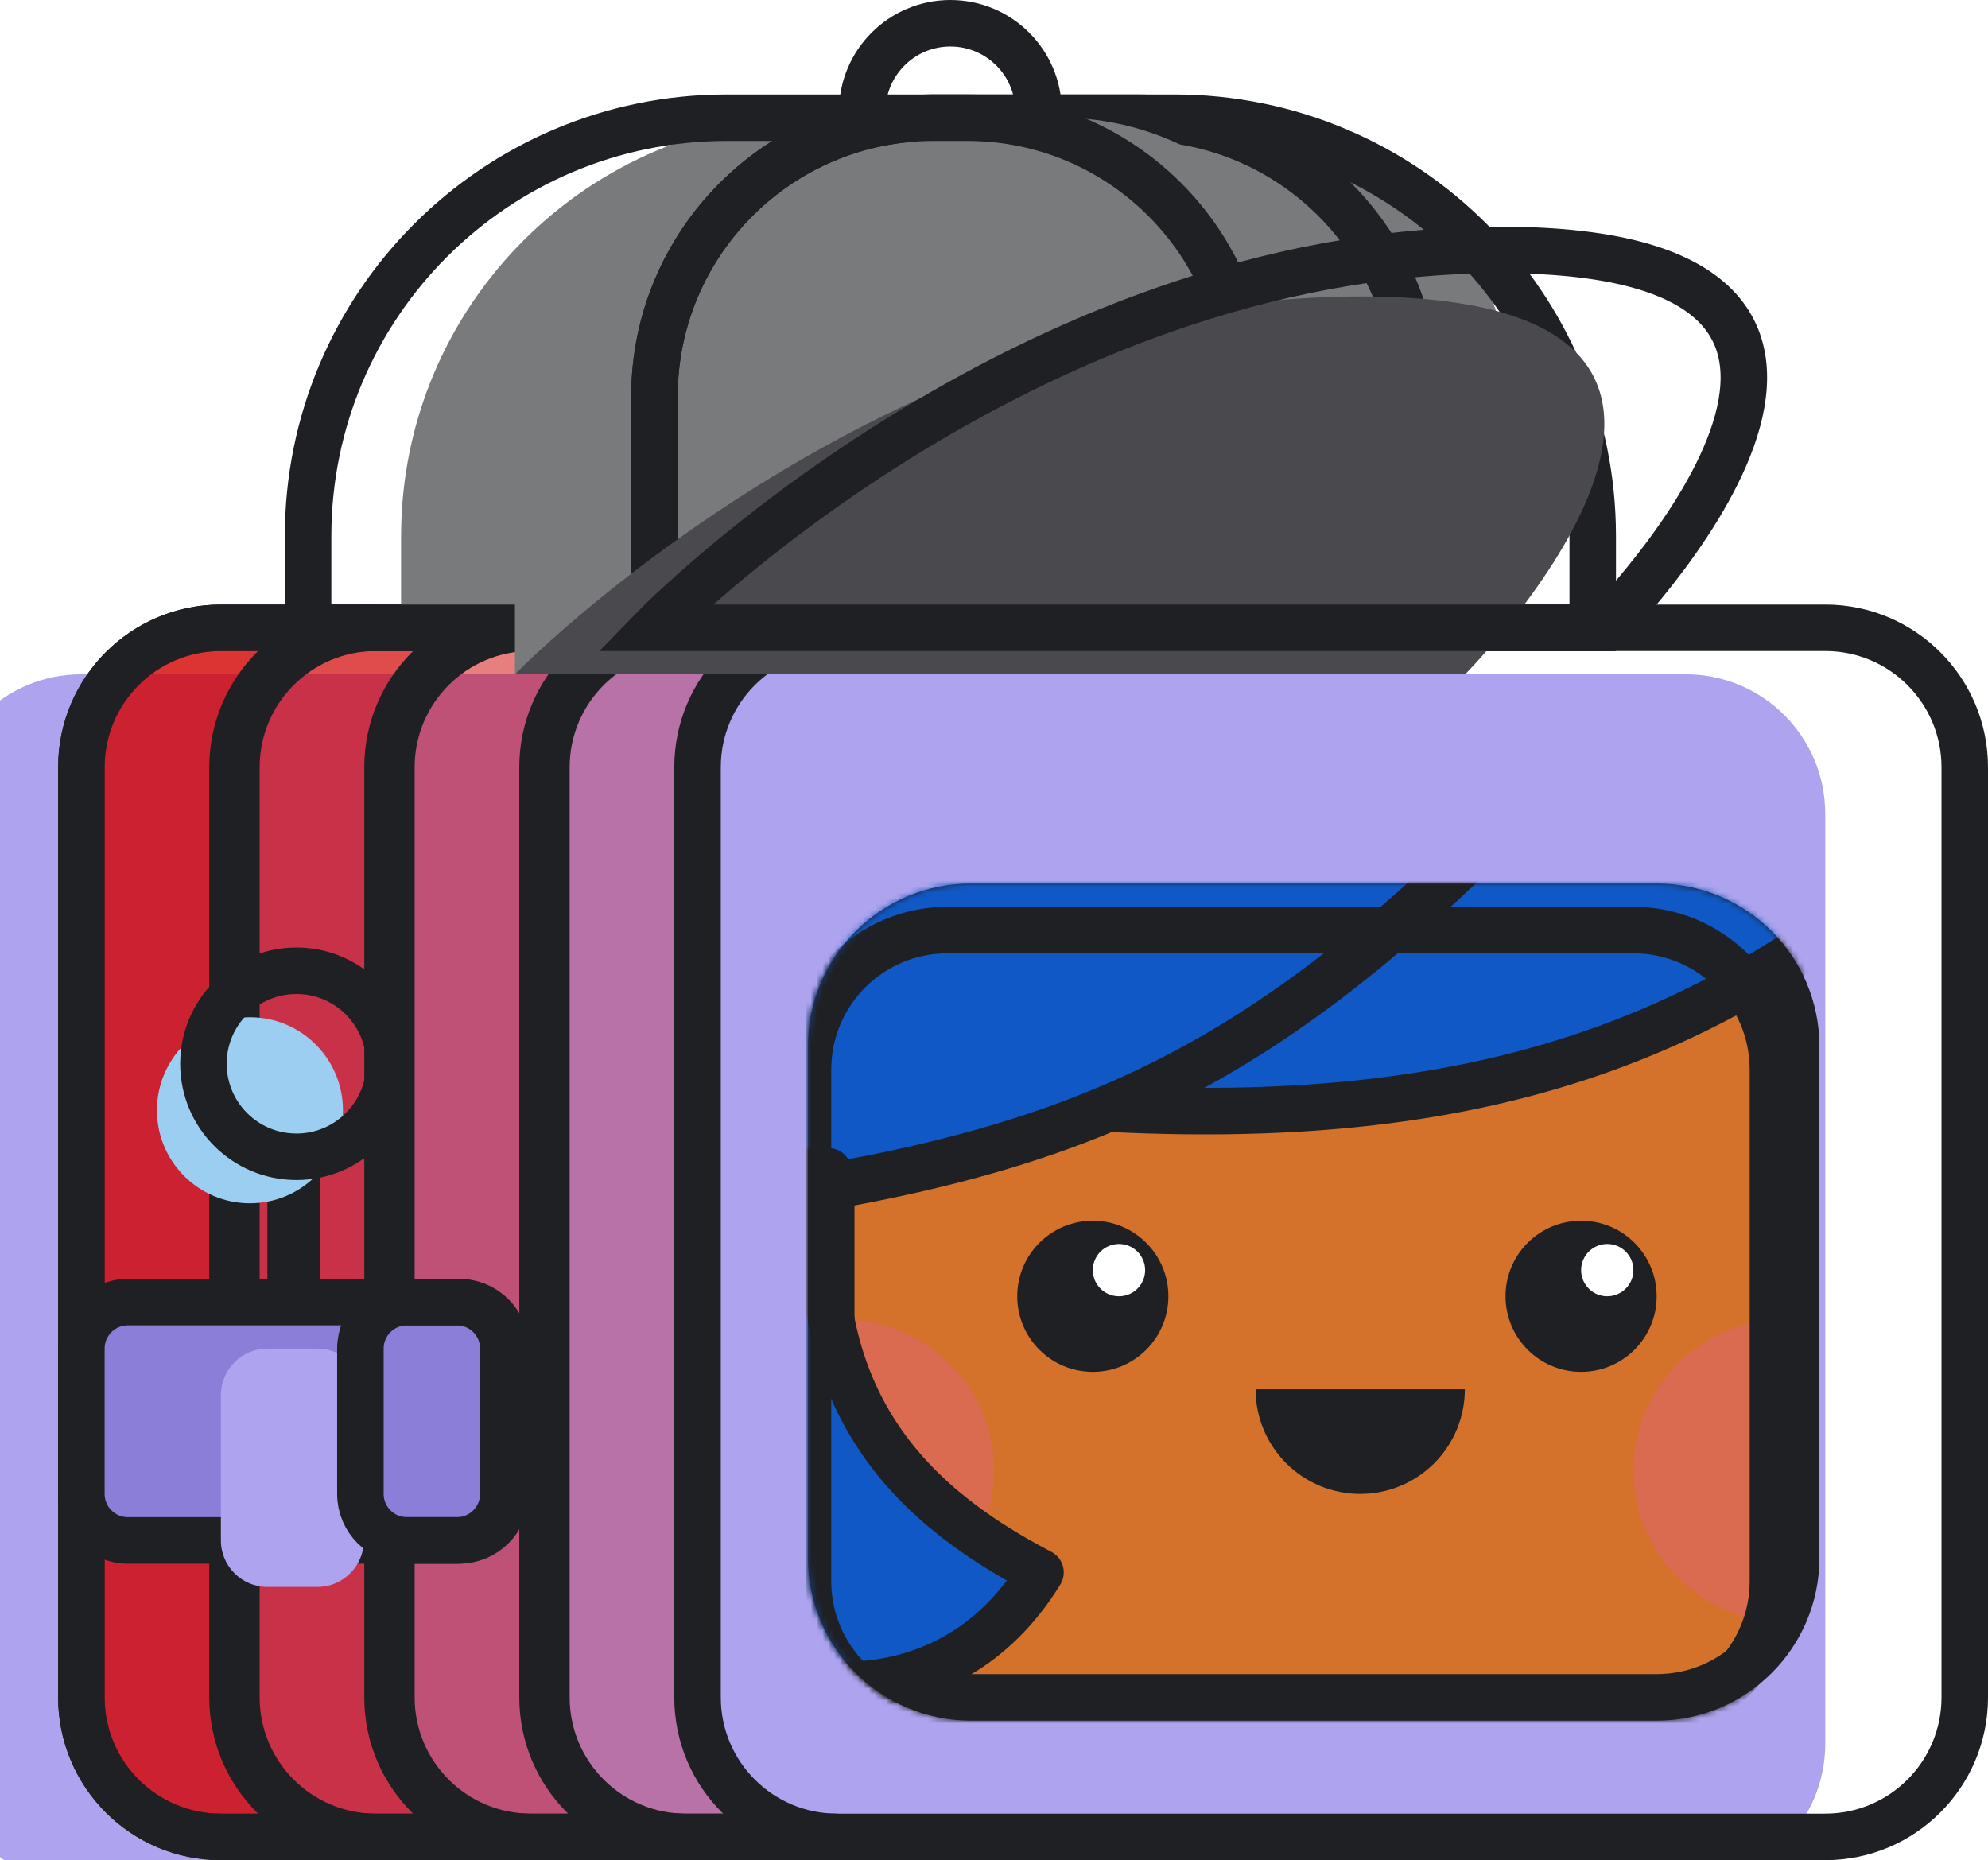
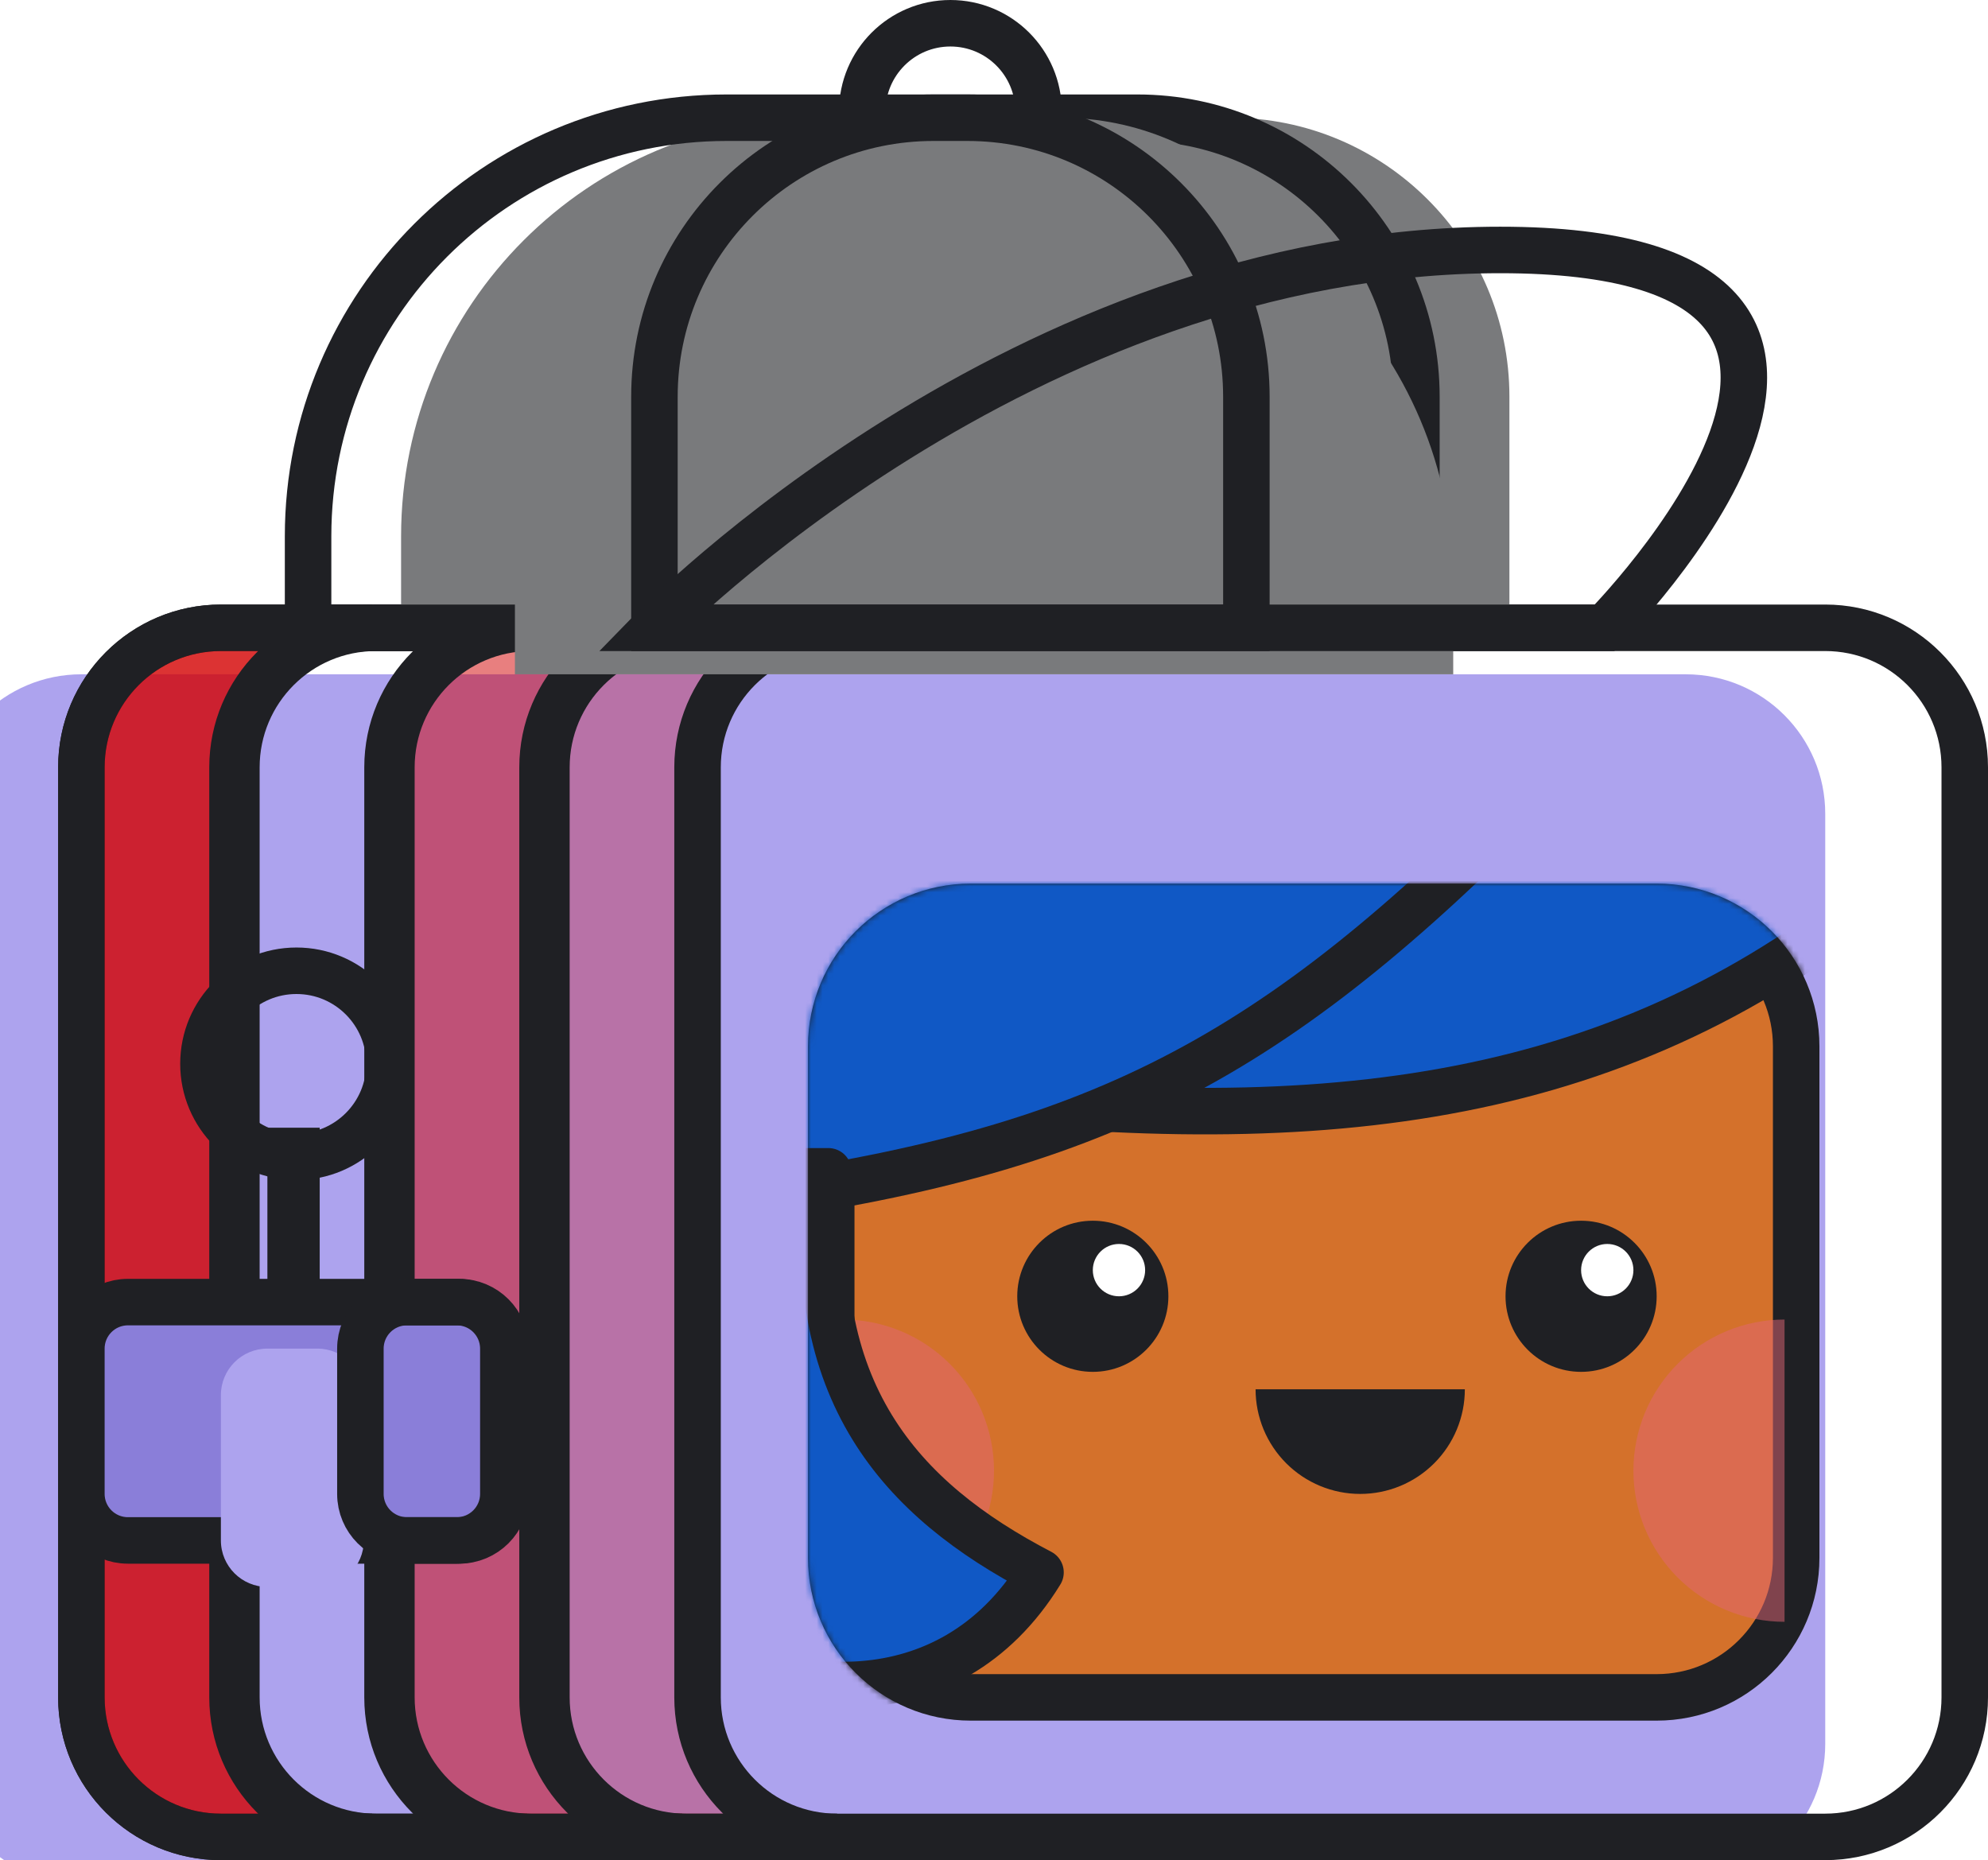
<svg xmlns="http://www.w3.org/2000/svg" width="342" height="320" viewBox="0 0 342 320" fill="none">
  <g filter="url(#filter0_i)">
    <path d="M14 132C14 118.745 24.745 108 38 108H314C327.255 108 338 118.745 338 132V292C338 305.255 327.255 316 314 316H38C24.745 316 14 305.255 14 292V132Z" fill="#ADA3EE" />
  </g>
  <path d="M14 132C14 118.745 24.745 108 38 108H314C327.255 108 338 118.745 338 132V292C338 305.255 327.255 316 314 316H38C24.745 316 14 305.255 14 292V132Z" stroke="#1F2024" stroke-width="8" />
  <g filter="url(#filter1_ii)">
    <path fill-rule="evenodd" clip-rule="evenodd" d="M38 108C24.745 108 14 118.745 14 132V292C14 305.255 24.745 316 38 316H64C50.745 316 40 305.255 40 292V132C40 118.745 50.745 108 64 108H38Z" fill="#D30000" fill-opacity="0.8" />
  </g>
  <path d="M18 132C18 120.954 26.954 112 38 112V104C22.536 104 10 116.536 10 132H18ZM18 292V132H10V292H18ZM38 312C26.954 312 18 303.046 18 292H10C10 307.464 22.536 320 38 320V312ZM64 312H38V320H64V312ZM64 312C52.954 312 44 303.046 44 292H36C36 307.464 48.536 320 64 320V312ZM44 292V132H36V292H44ZM44 132C44 120.954 52.954 112 64 112V104C48.536 104 36 116.536 36 132H44ZM38 112H64V104H38V112Z" fill="#1F2024" />
  <g filter="url(#filter2_ii)">
-     <path fill-rule="evenodd" clip-rule="evenodd" d="M64.667 108C51.412 108 40.667 118.745 40.667 132V292C40.667 305.255 51.412 316 64.667 316H90.667C77.412 316 66.667 305.255 66.667 292V132C66.667 118.745 77.412 108 90.667 108H64.667Z" fill="#D30000" fill-opacity="0.7" />
-   </g>
+     </g>
  <path d="M44.667 132C44.667 120.954 53.621 112 64.667 112V104C49.203 104 36.667 116.536 36.667 132H44.667ZM44.667 292V132H36.667V292H44.667ZM64.667 312C53.621 312 44.667 303.046 44.667 292H36.667C36.667 307.464 49.203 320 64.667 320V312ZM90.667 312H64.667V320H90.667V312ZM90.667 312C79.621 312 70.667 303.046 70.667 292H62.667C62.667 307.464 75.203 320 90.667 320V312ZM70.667 292V132H62.667V292H70.667ZM70.667 132C70.667 120.954 79.621 112 90.667 112V104C75.203 104 62.667 116.536 62.667 132H70.667ZM64.667 112H90.667V104H64.667V112Z" fill="#1F2024" />
  <g filter="url(#filter3_ii)">
    <path fill-rule="evenodd" clip-rule="evenodd" d="M91.333 108C78.078 108 67.333 118.745 67.333 132V292C67.333 305.255 78.078 316 91.333 316H117.333C104.078 316 93.333 305.255 93.333 292V132C93.333 118.745 104.078 108 117.333 108H91.333Z" fill="#D30000" fill-opacity="0.5" />
  </g>
  <path d="M71.333 132C71.333 120.954 80.288 112 91.333 112V104C75.869 104 63.333 116.536 63.333 132H71.333ZM71.333 292V132H63.333V292H71.333ZM91.333 312C80.288 312 71.333 303.046 71.333 292H63.333C63.333 307.464 75.869 320 91.333 320V312ZM117.333 312H91.333V320H117.333V312ZM117.333 312C106.288 312 97.333 303.046 97.333 292H89.333C89.333 307.464 101.869 320 117.333 320V312ZM97.333 292V132H89.333V292H97.333ZM97.333 132C97.333 120.954 106.288 112 117.333 112V104C101.869 104 89.333 116.536 89.333 132H97.333ZM91.333 112H117.333V104H91.333V112Z" fill="#1F2024" />
  <g filter="url(#filter4_ii)">
    <path fill-rule="evenodd" clip-rule="evenodd" d="M118 108C104.745 108 94 118.745 94 132V292C94 305.255 104.745 316 118 316H144C130.745 316 120 305.255 120 292V132C120 118.745 130.745 108 144 108H118Z" fill="#D30000" fill-opacity="0.3" />
  </g>
  <path d="M98 132C98 120.954 106.954 112 118 112V104C102.536 104 90 116.536 90 132H98ZM98 292V132H90V292H98ZM118 312C106.954 312 98 303.046 98 292H90C90 307.464 102.536 320 118 320V312ZM144 312H118V320H144V312ZM144 312C132.954 312 124 303.046 124 292H116C116 307.464 128.536 320 144 320V312ZM124 292V132H116V292H124ZM124 132C124 120.954 132.954 112 144 112V104C128.536 104 116 116.536 116 132H124ZM118 112H144V104H118V112Z" fill="#1F2024" />
  <g filter="url(#filter5_d)">
    <rect x="54" y="194" width="1" height="45" fill="#4795E0" stroke="#1F2024" stroke-width="8" />
    <g filter="url(#filter6_ii)">
-       <circle cx="55" cy="179" r="16" fill="#9BCEF1" />
-     </g>
+       </g>
    <circle cx="55" cy="179" r="16" stroke="#1F2024" stroke-width="8" />
    <g filter="url(#filter7_ii)">
      <path d="M18 228C18 223.582 21.582 220 26 220H83C87.418 220 91 223.582 91 228V253C91 257.418 87.418 261 83 261H26C21.582 261 18 257.418 18 253V228Z" fill="#8A7ED9" />
    </g>
    <path d="M18 228C18 223.582 21.582 220 26 220H83C87.418 220 91 223.582 91 228V253C91 257.418 87.418 261 83 261H26C21.582 261 18 257.418 18 253V228Z" stroke="#1F2024" stroke-width="8" />
    <g filter="url(#filter8_i)">
      <path d="M66 228C66 223.582 69.582 220 74 220H82.589C87.007 220 90.589 223.582 90.589 228V253C90.589 257.418 87.007 261 82.589 261H74C69.582 261 66 257.418 66 253V228Z" fill="#ADA3EE" />
    </g>
    <path d="M66 228C66 223.582 69.582 220 74 220H82.589C87.007 220 90.589 223.582 90.589 228V253C90.589 257.418 87.007 261 82.589 261H74C69.582 261 66 257.418 66 253V228Z" stroke="#1F2024" stroke-width="8" />
  </g>
  <g filter="url(#filter9_i)">
    <circle cx="163.5" cy="19.167" r="15.167" fill="white" />
  </g>
  <circle cx="163.5" cy="19.167" r="15.167" stroke="#1F2024" stroke-width="8" />
  <g filter="url(#filter10_i)">
    <path d="M53 92.25C53 52.486 85.236 20.25 125 20.25H195.667C222.176 20.25 243.667 41.74 243.667 68.25V108H53V92.25Z" fill="#797A7C" />
  </g>
  <path d="M53 92.25C53 52.486 85.236 20.25 125 20.25H195.667C222.176 20.25 243.667 41.74 243.667 68.25V108H53V92.25Z" stroke="#1F2024" stroke-width="8" />
  <g filter="url(#filter11_i)">
    <path d="M112.583 68.25C112.583 41.74 134.074 20.25 160.583 20.25H202C241.764 20.25 274 52.486 274 92.25V108H112.583V68.25Z" fill="#797A7C" />
  </g>
-   <path d="M112.583 68.25C112.583 41.74 134.074 20.25 160.583 20.25H202C241.764 20.25 274 52.486 274 92.25V108H112.583V68.25Z" stroke="#1F2024" stroke-width="8" />
  <g filter="url(#filter12_i)">
    <path d="M112.583 68.25C112.583 41.74 134.074 20.25 160.583 20.25H166.417C192.926 20.25 214.417 41.74 214.417 68.25V108H112.583V68.25Z" fill="#797A7C" />
  </g>
  <path d="M112.583 68.25C112.583 41.74 134.074 20.25 160.583 20.25H166.417C192.926 20.25 214.417 41.74 214.417 68.25V108H112.583V68.25Z" stroke="#1F2024" stroke-width="8" />
  <g filter="url(#filter13_i)">
-     <path d="M258.087 43C340.429 43 276.048 108 276.048 108H112.583C112.583 108 175.744 43 258.087 43Z" fill="#4A4A4E" />
-   </g>
+     </g>
  <path d="M258.087 43C340.429 43 276.048 108 276.048 108H112.583C112.583 108 175.744 43 258.087 43Z" stroke="#1F2024" stroke-width="8" />
  <path d="M143 180C143 166.745 153.745 156 167 156H285C298.255 156 309 166.745 309 180V268C309 281.255 298.255 292 285 292H167C153.745 292 143 281.255 143 268V180Z" fill="#D4712B" stroke="#1F2024" stroke-width="8" />
  <path d="M145 279C148.414 279 151.795 278.327 154.95 277.021C158.104 275.714 160.97 273.799 163.385 271.385C165.799 268.97 167.714 266.104 169.021 262.95C170.327 259.795 171 256.414 171 253C171 249.586 170.327 246.205 169.021 243.05C167.714 239.896 165.799 237.03 163.385 234.615C160.97 232.201 158.104 230.286 154.95 228.979C151.795 227.673 148.414 227 145 227L145 253L145 279Z" fill="#E36776" fill-opacity="0.5" />
  <path d="M307 279C303.586 279 300.205 278.327 297.05 277.021C293.896 275.714 291.03 273.799 288.615 271.385C286.201 268.97 284.286 266.104 282.979 262.95C281.673 259.795 281 256.414 281 253C281 249.586 281.673 246.205 282.979 243.05C284.286 239.896 286.201 237.03 288.615 234.615C291.03 232.201 293.896 230.286 297.05 228.979C300.205 227.673 303.586 227 307 227L307 253L307 279Z" fill="#E36776" fill-opacity="0.5" />
  <path d="M252 239C252 241.364 251.534 243.704 250.63 245.888C249.725 248.072 248.399 250.056 246.728 251.728C245.056 253.399 243.072 254.725 240.888 255.63C238.704 256.534 236.364 257 234 257C231.636 257 229.296 256.534 227.112 255.63C224.928 254.725 222.944 253.399 221.272 251.728C219.601 250.056 218.275 248.072 217.37 245.888C216.466 243.704 216 241.364 216 239L234 239H252Z" fill="#1F2024" />
  <circle cx="188" cy="223" r="13" fill="#1F2024" />
  <circle cx="192.5" cy="218.5" r="4.5" fill="white" />
  <circle cx="272" cy="223" r="13" fill="#1F2024" />
  <circle cx="276.5" cy="218.5" r="4.5" fill="white" />
  <mask id="mask0" mask-type="alpha" maskUnits="userSpaceOnUse" x="139" y="152" width="174" height="144">
    <path d="M143 180C143 166.745 153.745 156 167 156H285C298.255 156 309 166.745 309 180V268C309 281.255 298.255 292 285 292H167C153.745 292 143 281.255 143 268V180Z" fill="#D7B184" stroke="#1F2024" stroke-width="8" />
  </mask>
  <g mask="url(#mask0)">
    <path d="M197 140.5H337.5C293.161 184.574 244 195 179.5 190L197 140.5Z" fill="#1058C5" stroke="#1F2024" stroke-width="8" stroke-linecap="round" stroke-linejoin="round" />
    <path d="M119.5 140.5H260C215.661 184.574 185.018 199.432 119.5 207.5V140.5Z" fill="#1058C5" stroke="#1F2024" stroke-width="8" stroke-linecap="round" stroke-linejoin="round" />
    <path d="M179 270.5C155 258 137.886 239.343 142.5 201.5H119V282C133.5 292 163.016 296.479 179 270.5Z" fill="#1058C5" stroke="#1F2024" stroke-width="8" stroke-linecap="round" stroke-linejoin="round" />
  </g>
  <mask id="mask1" mask-type="alpha" maskUnits="userSpaceOnUse" x="139" y="152" width="174" height="144">
-     <path d="M139 180C139 164.536 151.536 152 167 152H285C300.464 152 313 164.536 313 180V268C313 283.464 300.464 296 285 296H167C151.536 296 139 283.464 139 268V180Z" fill="#C4C4C4" />
-   </mask>
+     </mask>
  <g mask="url(#mask1)">
    <g filter="url(#filter14_d)">
      <path d="M143 180C143 166.745 153.745 156 167 156H285C298.255 156 309 166.745 309 180V268C309 281.255 298.255 292 285 292H167C153.745 292 143 281.255 143 268V180Z" stroke="#1F2024" stroke-width="8" />
    </g>
  </g>
  <defs>
    <filter id="filter0_i" x="10" y="104" width="332" height="216" filterUnits="userSpaceOnUse" color-interpolation-filters="sRGB">
      <feFlood flood-opacity="0" result="BackgroundImageFix" />
      <feBlend mode="normal" in="SourceGraphic" in2="BackgroundImageFix" result="shape" />
      <feColorMatrix in="SourceAlpha" type="matrix" values="0 0 0 0 0 0 0 0 0 0 0 0 0 0 0 0 0 0 127 0" result="hardAlpha" />
      <feOffset dx="-24" dy="8" />
      <feComposite in2="hardAlpha" operator="arithmetic" k2="-1" k3="1" />
      <feColorMatrix type="matrix" values="0 0 0 0 1 0 0 0 0 1 0 0 0 0 1 0 0 0 0.25 0" />
      <feBlend mode="normal" in2="shape" result="effect1_innerShadow" />
    </filter>
    <filter id="filter1_ii" x="10" y="104" width="54" height="216" filterUnits="userSpaceOnUse" color-interpolation-filters="sRGB">
      <feFlood flood-opacity="0" result="BackgroundImageFix" />
      <feBlend mode="normal" in="SourceGraphic" in2="BackgroundImageFix" result="shape" />
      <feColorMatrix in="SourceAlpha" type="matrix" values="0 0 0 0 0 0 0 0 0 0 0 0 0 0 0 0 0 0 127 0" result="hardAlpha" />
      <feOffset dy="-16" />
      <feComposite in2="hardAlpha" operator="arithmetic" k2="-1" k3="1" />
      <feColorMatrix type="matrix" values="0 0 0 0 0 0 0 0 0 0 0 0 0 0 0 0 0 0 0.25 0" />
      <feBlend mode="normal" in2="shape" result="effect1_innerShadow" />
      <feColorMatrix in="SourceAlpha" type="matrix" values="0 0 0 0 0 0 0 0 0 0 0 0 0 0 0 0 0 0 127 0" result="hardAlpha" />
      <feOffset dy="16" />
      <feComposite in2="hardAlpha" operator="arithmetic" k2="-1" k3="1" />
      <feColorMatrix type="matrix" values="0 0 0 0 1 0 0 0 0 1 0 0 0 0 1 0 0 0 0.25 0" />
      <feBlend mode="normal" in2="effect1_innerShadow" result="effect2_innerShadow" />
    </filter>
    <filter id="filter2_ii" x="36.667" y="104" width="54" height="216" filterUnits="userSpaceOnUse" color-interpolation-filters="sRGB">
      <feFlood flood-opacity="0" result="BackgroundImageFix" />
      <feBlend mode="normal" in="SourceGraphic" in2="BackgroundImageFix" result="shape" />
      <feColorMatrix in="SourceAlpha" type="matrix" values="0 0 0 0 0 0 0 0 0 0 0 0 0 0 0 0 0 0 127 0" result="hardAlpha" />
      <feOffset dy="-16" />
      <feComposite in2="hardAlpha" operator="arithmetic" k2="-1" k3="1" />
      <feColorMatrix type="matrix" values="0 0 0 0 0 0 0 0 0 0 0 0 0 0 0 0 0 0 0.25 0" />
      <feBlend mode="normal" in2="shape" result="effect1_innerShadow" />
      <feColorMatrix in="SourceAlpha" type="matrix" values="0 0 0 0 0 0 0 0 0 0 0 0 0 0 0 0 0 0 127 0" result="hardAlpha" />
      <feOffset dy="16" />
      <feComposite in2="hardAlpha" operator="arithmetic" k2="-1" k3="1" />
      <feColorMatrix type="matrix" values="0 0 0 0 1 0 0 0 0 1 0 0 0 0 1 0 0 0 0.25 0" />
      <feBlend mode="normal" in2="effect1_innerShadow" result="effect2_innerShadow" />
    </filter>
    <filter id="filter3_ii" x="63.333" y="104" width="54" height="216" filterUnits="userSpaceOnUse" color-interpolation-filters="sRGB">
      <feFlood flood-opacity="0" result="BackgroundImageFix" />
      <feBlend mode="normal" in="SourceGraphic" in2="BackgroundImageFix" result="shape" />
      <feColorMatrix in="SourceAlpha" type="matrix" values="0 0 0 0 0 0 0 0 0 0 0 0 0 0 0 0 0 0 127 0" result="hardAlpha" />
      <feOffset dy="-16" />
      <feComposite in2="hardAlpha" operator="arithmetic" k2="-1" k3="1" />
      <feColorMatrix type="matrix" values="0 0 0 0 0 0 0 0 0 0 0 0 0 0 0 0 0 0 0.25 0" />
      <feBlend mode="normal" in2="shape" result="effect1_innerShadow" />
      <feColorMatrix in="SourceAlpha" type="matrix" values="0 0 0 0 0 0 0 0 0 0 0 0 0 0 0 0 0 0 127 0" result="hardAlpha" />
      <feOffset dy="16" />
      <feComposite in2="hardAlpha" operator="arithmetic" k2="-1" k3="1" />
      <feColorMatrix type="matrix" values="0 0 0 0 1 0 0 0 0 1 0 0 0 0 1 0 0 0 0.25 0" />
      <feBlend mode="normal" in2="effect1_innerShadow" result="effect2_innerShadow" />
    </filter>
    <filter id="filter4_ii" x="90" y="104" width="54" height="216" filterUnits="userSpaceOnUse" color-interpolation-filters="sRGB">
      <feFlood flood-opacity="0" result="BackgroundImageFix" />
      <feBlend mode="normal" in="SourceGraphic" in2="BackgroundImageFix" result="shape" />
      <feColorMatrix in="SourceAlpha" type="matrix" values="0 0 0 0 0 0 0 0 0 0 0 0 0 0 0 0 0 0 127 0" result="hardAlpha" />
      <feOffset dy="-16" />
      <feComposite in2="hardAlpha" operator="arithmetic" k2="-1" k3="1" />
      <feColorMatrix type="matrix" values="0 0 0 0 0 0 0 0 0 0 0 0 0 0 0 0 0 0 0.25 0" />
      <feBlend mode="normal" in2="shape" result="effect1_innerShadow" />
      <feColorMatrix in="SourceAlpha" type="matrix" values="0 0 0 0 0 0 0 0 0 0 0 0 0 0 0 0 0 0 127 0" result="hardAlpha" />
      <feOffset dy="16" />
      <feComposite in2="hardAlpha" operator="arithmetic" k2="-1" k3="1" />
      <feColorMatrix type="matrix" values="0 0 0 0 1 0 0 0 0 1 0 0 0 0 1 0 0 0 0.25 0" />
      <feBlend mode="normal" in2="effect1_innerShadow" result="effect2_innerShadow" />
    </filter>
    <filter id="filter5_d" x="-4" y="159" width="114" height="115" filterUnits="userSpaceOnUse" color-interpolation-filters="sRGB">
      <feFlood flood-opacity="0" result="BackgroundImageFix" />
      <feColorMatrix in="SourceAlpha" type="matrix" values="0 0 0 0 0 0 0 0 0 0 0 0 0 0 0 0 0 0 127 0" result="hardAlpha" />
      <feOffset dx="-4" dy="4" />
      <feColorMatrix type="matrix" values="0 0 0 0 0 0 0 0 0 0 0 0 0 0 0 0 0 0 0.25 0" />
      <feBlend mode="normal" in2="BackgroundImageFix" result="effect1_dropShadow" />
      <feBlend mode="normal" in="SourceGraphic" in2="effect1_dropShadow" result="shape" />
    </filter>
    <filter id="filter6_ii" x="35" y="159" width="40" height="40" filterUnits="userSpaceOnUse" color-interpolation-filters="sRGB">
      <feFlood flood-opacity="0" result="BackgroundImageFix" />
      <feBlend mode="normal" in="SourceGraphic" in2="BackgroundImageFix" result="shape" />
      <feColorMatrix in="SourceAlpha" type="matrix" values="0 0 0 0 0 0 0 0 0 0 0 0 0 0 0 0 0 0 127 0" result="hardAlpha" />
      <feOffset dx="16" />
      <feComposite in2="hardAlpha" operator="arithmetic" k2="-1" k3="1" />
      <feColorMatrix type="matrix" values="0 0 0 0 0 0 0 0 0 0 0 0 0 0 0 0 0 0 0.25 0" />
      <feBlend mode="normal" in2="shape" result="effect1_innerShadow" />
      <feColorMatrix in="SourceAlpha" type="matrix" values="0 0 0 0 0 0 0 0 0 0 0 0 0 0 0 0 0 0 127 0" result="hardAlpha" />
      <feOffset dx="-24" dy="8" />
      <feComposite in2="hardAlpha" operator="arithmetic" k2="-1" k3="1" />
      <feColorMatrix type="matrix" values="0 0 0 0 1 0 0 0 0 1 0 0 0 0 1 0 0 0 0.25 0" />
      <feBlend mode="normal" in2="effect1_innerShadow" result="effect2_innerShadow" />
    </filter>
    <filter id="filter7_ii" x="14" y="216" width="81" height="49" filterUnits="userSpaceOnUse" color-interpolation-filters="sRGB">
      <feFlood flood-opacity="0" result="BackgroundImageFix" />
      <feBlend mode="normal" in="SourceGraphic" in2="BackgroundImageFix" result="shape" />
      <feColorMatrix in="SourceAlpha" type="matrix" values="0 0 0 0 0 0 0 0 0 0 0 0 0 0 0 0 0 0 127 0" result="hardAlpha" />
      <feOffset dy="-16" />
      <feComposite in2="hardAlpha" operator="arithmetic" k2="-1" k3="1" />
      <feColorMatrix type="matrix" values="0 0 0 0 0 0 0 0 0 0 0 0 0 0 0 0 0 0 0.25 0" />
      <feBlend mode="normal" in2="shape" result="effect1_innerShadow" />
      <feColorMatrix in="SourceAlpha" type="matrix" values="0 0 0 0 0 0 0 0 0 0 0 0 0 0 0 0 0 0 127 0" result="hardAlpha" />
      <feOffset dy="16" />
      <feComposite in2="hardAlpha" operator="arithmetic" k2="-1" k3="1" />
      <feColorMatrix type="matrix" values="0 0 0 0 1 0 0 0 0 1 0 0 0 0 1 0 0 0 0.25 0" />
      <feBlend mode="normal" in2="effect1_innerShadow" result="effect2_innerShadow" />
    </filter>
    <filter id="filter8_i" x="62" y="216" width="32.589" height="49" filterUnits="userSpaceOnUse" color-interpolation-filters="sRGB">
      <feFlood flood-opacity="0" result="BackgroundImageFix" />
      <feBlend mode="normal" in="SourceGraphic" in2="BackgroundImageFix" result="shape" />
      <feColorMatrix in="SourceAlpha" type="matrix" values="0 0 0 0 0 0 0 0 0 0 0 0 0 0 0 0 0 0 127 0" result="hardAlpha" />
      <feOffset dx="-24" dy="8" />
      <feComposite in2="hardAlpha" operator="arithmetic" k2="-1" k3="1" />
      <feColorMatrix type="matrix" values="0 0 0 0 1 0 0 0 0 1 0 0 0 0 1 0 0 0 0.25 0" />
      <feBlend mode="normal" in2="shape" result="effect1_innerShadow" />
    </filter>
    <filter id="filter9_i" x="144.333" y="0" width="38.333" height="38.333" filterUnits="userSpaceOnUse" color-interpolation-filters="sRGB">
      <feFlood flood-opacity="0" result="BackgroundImageFix" />
      <feBlend mode="normal" in="SourceGraphic" in2="BackgroundImageFix" result="shape" />
      <feColorMatrix in="SourceAlpha" type="matrix" values="0 0 0 0 0 0 0 0 0 0 0 0 0 0 0 0 0 0 127 0" result="hardAlpha" />
      <feOffset dx="-24" dy="8" />
      <feComposite in2="hardAlpha" operator="arithmetic" k2="-1" k3="1" />
      <feColorMatrix type="matrix" values="0 0 0 0 1 0 0 0 0 1 0 0 0 0 1 0 0 0 0.25 0" />
      <feBlend mode="normal" in2="shape" result="effect1_innerShadow" />
    </filter>
    <filter id="filter10_i" x="49" y="16.25" width="198.667" height="95.75" filterUnits="userSpaceOnUse" color-interpolation-filters="sRGB">
      <feFlood flood-opacity="0" result="BackgroundImageFix" />
      <feBlend mode="normal" in="SourceGraphic" in2="BackgroundImageFix" result="shape" />
      <feColorMatrix in="SourceAlpha" type="matrix" values="0 0 0 0 0 0 0 0 0 0 0 0 0 0 0 0 0 0 127 0" result="hardAlpha" />
      <feOffset dx="16" />
      <feComposite in2="hardAlpha" operator="arithmetic" k2="-1" k3="1" />
      <feColorMatrix type="matrix" values="0 0 0 0 0 0 0 0 0 0 0 0 0 0 0 0 0 0 0.25 0" />
      <feBlend mode="normal" in2="shape" result="effect1_innerShadow" />
    </filter>
    <filter id="filter11_i" x="108.583" y="16.25" width="169.417" height="95.75" filterUnits="userSpaceOnUse" color-interpolation-filters="sRGB">
      <feFlood flood-opacity="0" result="BackgroundImageFix" />
      <feBlend mode="normal" in="SourceGraphic" in2="BackgroundImageFix" result="shape" />
      <feColorMatrix in="SourceAlpha" type="matrix" values="0 0 0 0 0 0 0 0 0 0 0 0 0 0 0 0 0 0 127 0" result="hardAlpha" />
      <feOffset dx="-24" dy="8" />
      <feComposite in2="hardAlpha" operator="arithmetic" k2="-1" k3="1" />
      <feColorMatrix type="matrix" values="0 0 0 0 1 0 0 0 0 1 0 0 0 0 1 0 0 0 0.25 0" />
      <feBlend mode="normal" in2="shape" result="effect1_innerShadow" />
    </filter>
    <filter id="filter12_i" x="108.583" y="16.25" width="109.833" height="95.75" filterUnits="userSpaceOnUse" color-interpolation-filters="sRGB">
      <feFlood flood-opacity="0" result="BackgroundImageFix" />
      <feBlend mode="normal" in="SourceGraphic" in2="BackgroundImageFix" result="shape" />
      <feColorMatrix in="SourceAlpha" type="matrix" values="0 0 0 0 0 0 0 0 0 0 0 0 0 0 0 0 0 0 127 0" result="hardAlpha" />
      <feOffset dx="16" />
      <feComposite in2="hardAlpha" operator="arithmetic" k2="-1" k3="1" />
      <feColorMatrix type="matrix" values="0 0 0 0 0 0 0 0 0 0 0 0 0 0 0 0 0 0 0.25 0" />
      <feBlend mode="normal" in2="shape" result="effect1_innerShadow" />
    </filter>
    <filter id="filter13_i" x="103.119" y="39" width="200.878" height="73" filterUnits="userSpaceOnUse" color-interpolation-filters="sRGB">
      <feFlood flood-opacity="0" result="BackgroundImageFix" />
      <feBlend mode="normal" in="SourceGraphic" in2="BackgroundImageFix" result="shape" />
      <feColorMatrix in="SourceAlpha" type="matrix" values="0 0 0 0 0 0 0 0 0 0 0 0 0 0 0 0 0 0 127 0" result="hardAlpha" />
      <feOffset dx="-24" dy="8" />
      <feComposite in2="hardAlpha" operator="arithmetic" k2="-1" k3="1" />
      <feColorMatrix type="matrix" values="0 0 0 0 1 0 0 0 0 1 0 0 0 0 1 0 0 0 0.25 0" />
      <feBlend mode="normal" in2="shape" result="effect1_innerShadow" />
    </filter>
    <filter id="filter14_d" x="135" y="152" width="178" height="148" filterUnits="userSpaceOnUse" color-interpolation-filters="sRGB">
      <feFlood flood-opacity="0" result="BackgroundImageFix" />
      <feColorMatrix in="SourceAlpha" type="matrix" values="0 0 0 0 0 0 0 0 0 0 0 0 0 0 0 0 0 0 127 0" result="hardAlpha" />
      <feOffset dx="-4" dy="4" />
      <feColorMatrix type="matrix" values="0 0 0 0 0 0 0 0 0 0 0 0 0 0 0 0 0 0 0.16 0" />
      <feBlend mode="normal" in2="BackgroundImageFix" result="effect1_dropShadow" />
      <feBlend mode="normal" in="SourceGraphic" in2="effect1_dropShadow" result="shape" />
    </filter>
  </defs>
</svg>